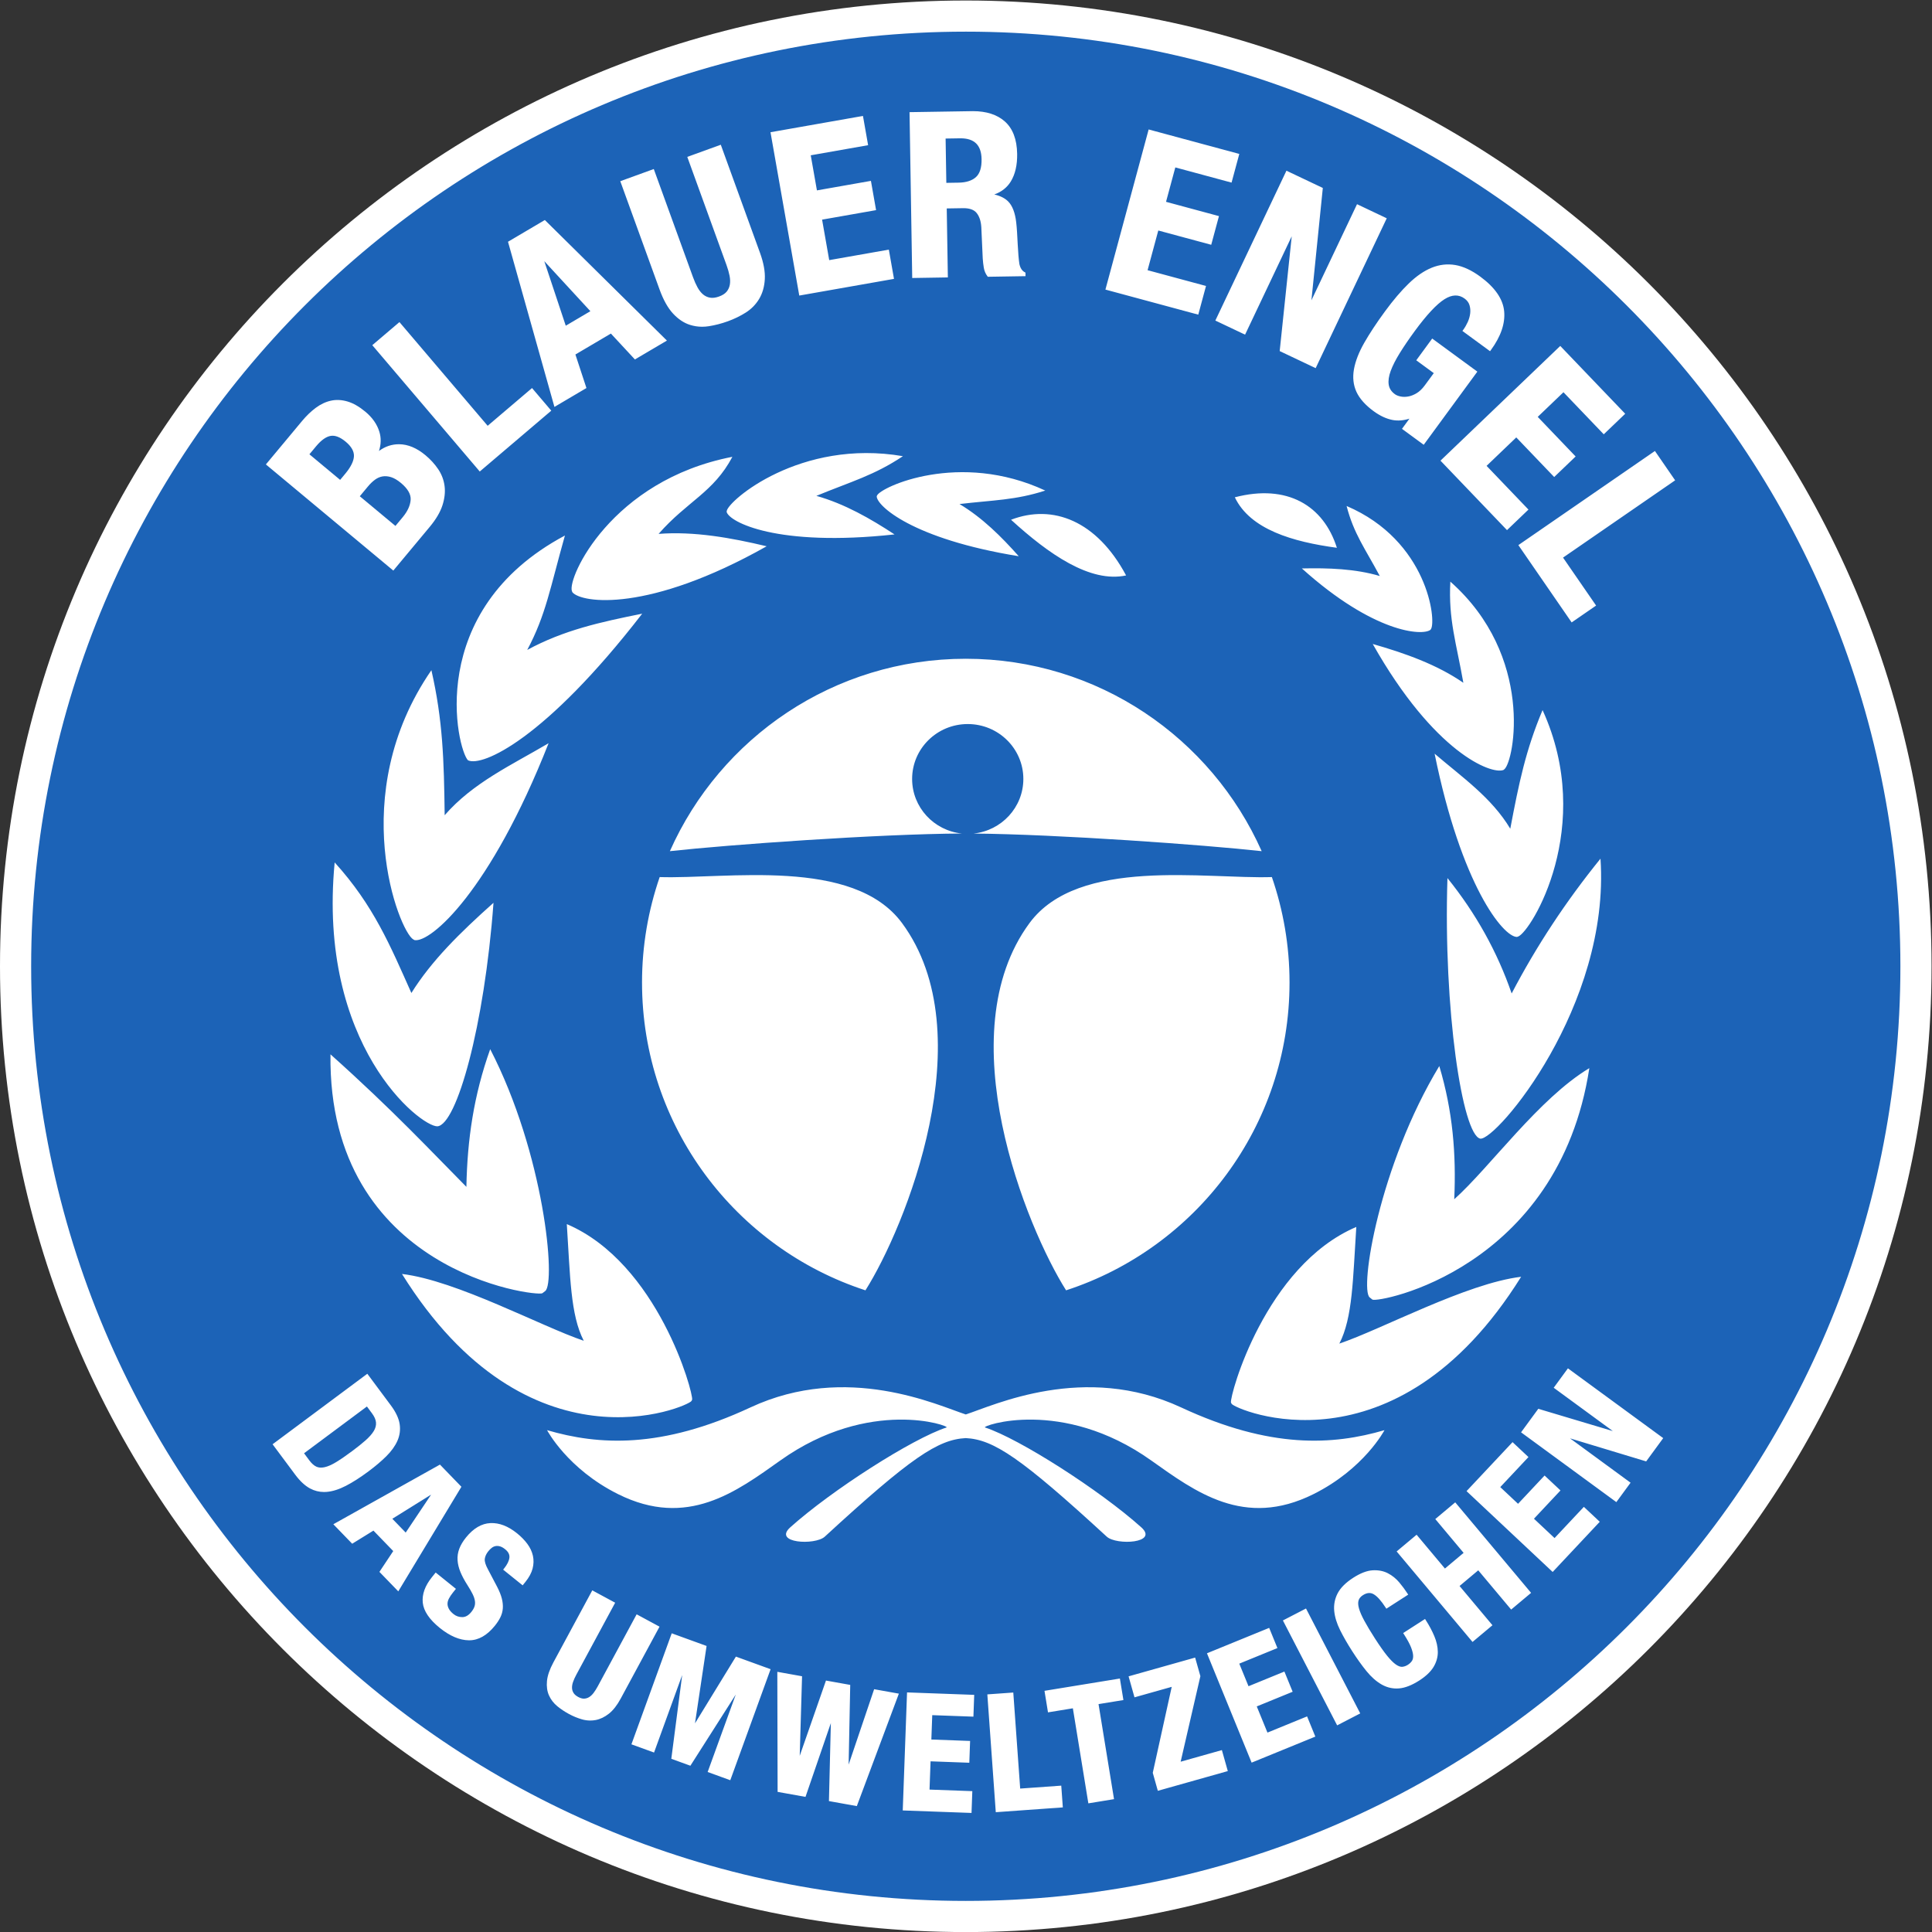
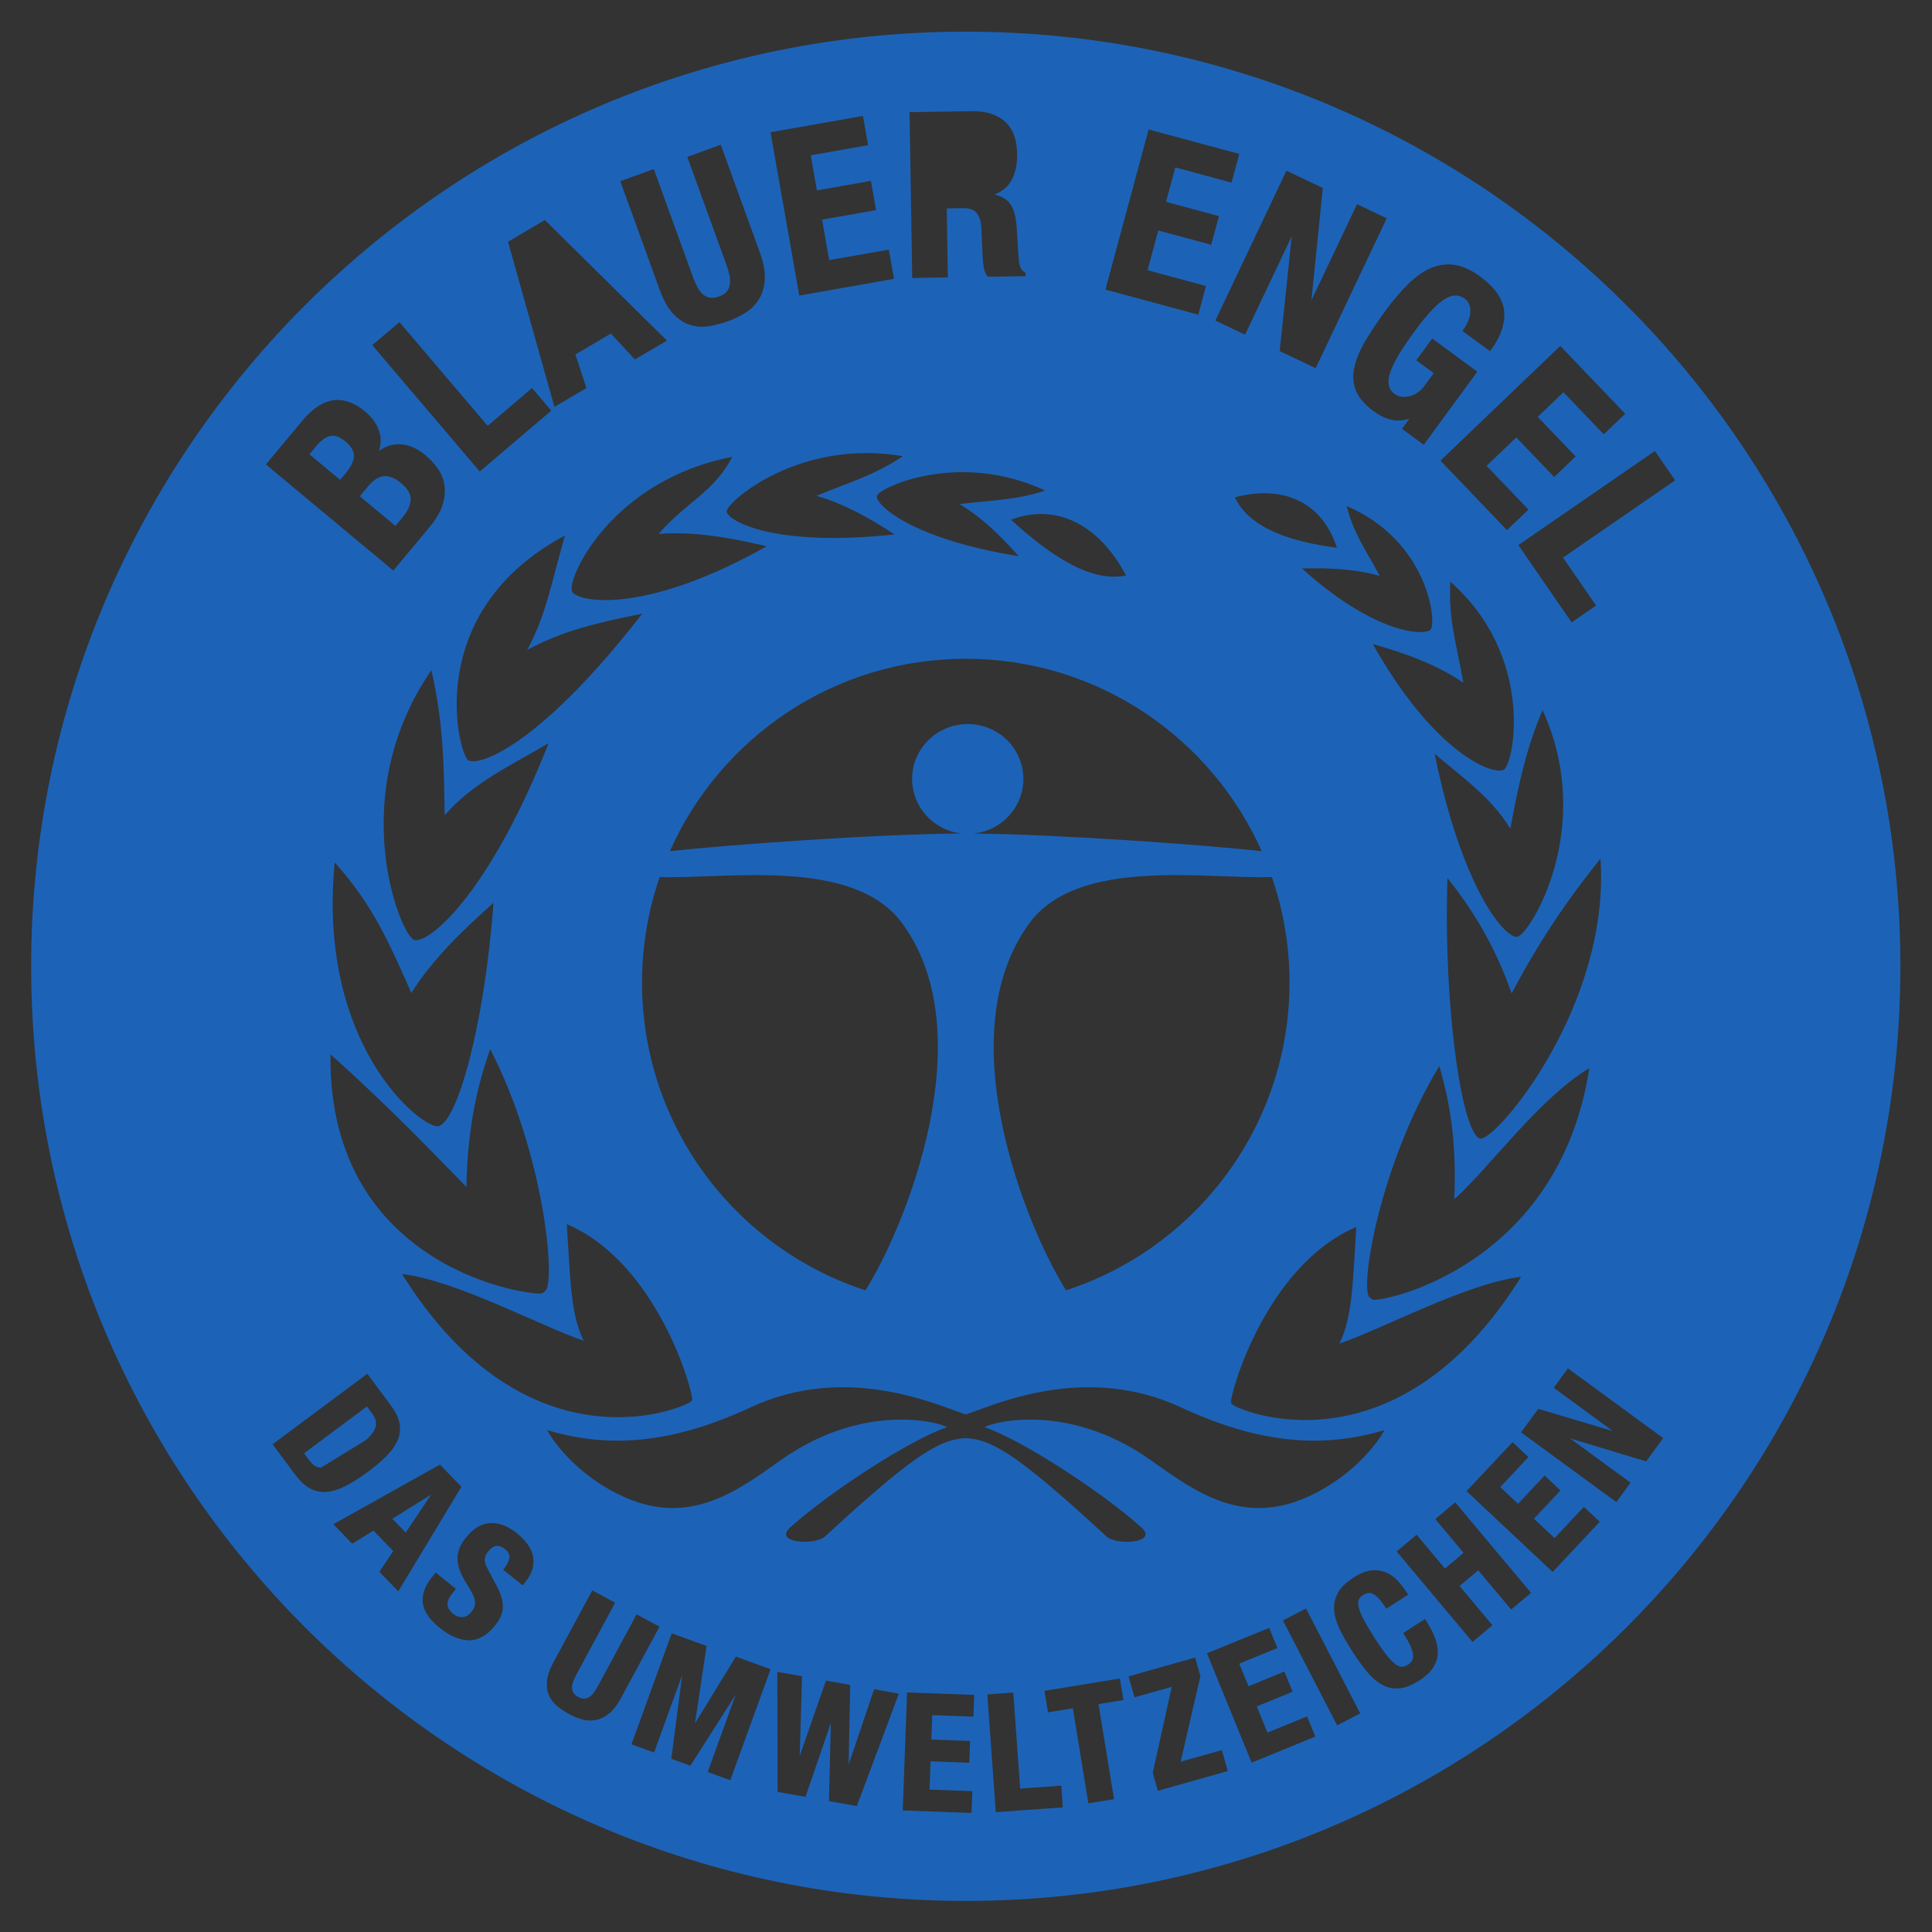
<svg xmlns="http://www.w3.org/2000/svg" viewBox="0 0 468.653 468.667" height="468.667" width="468.653" xml:space="preserve" id="svg2">
  <rect x="0" y="0" width="468.653" height="468.667" fill="#333333" stroke="none" />
  <defs id="defs6">
    <clipPath id="clipPath20" clipPathUnits="userSpaceOnUse">
      <path id="path18" d="M 0,3514.96 V 0 h 3514.95 v 3514.96 z" />
    </clipPath>
  </defs>
  <g transform="matrix(1.333,0,0,-1.333,0,468.667)" id="g10">
    <g transform="scale(0.1)" id="g12">
      <g id="g14">
        <g clip-path="url(#clipPath20)" id="g16">
-           <path id="path22" style="fill:#ffffff;fill-opacity:1;fill-rule:nonzero;stroke:none" d="M 1757.47,3514.96 C 786.848,3514.96 0,2728.11 0,1757.49 0,786.852 786.848,0 1757.47,0 c 970.62,0 1757.48,786.852 1757.48,1757.49 0,970.62 -786.86,1757.47 -1757.48,1757.47" />
-           <path id="path24" style="fill:#1c63b7;fill-opacity:1;fill-rule:nonzero;stroke:none" d="m 1074.34,2949.6 -83.852,90.99 39.052,-117.41 44.8,26.42" />
          <path id="path26" style="fill:#1c63b7;fill-opacity:1;fill-rule:nonzero;stroke:none" d="m 732.871,2574.79 c 8.84,10.61 13.692,21.21 14.426,31.52 0.711,10 -5.254,20.34 -17.746,30.74 -6.309,5.25 -12.324,8.8 -17.852,10.52 -5.461,1.7 -10.676,2.14 -15.515,1.36 -4.805,-0.82 -9.414,-2.8 -13.696,-5.92 -4.429,-3.24 -8.758,-7.38 -12.859,-12.31 l -14.895,-17.88 64.836,-54 13.301,15.97" />
-           <path id="path28" style="fill:#1c63b7;fill-opacity:1;fill-rule:nonzero;stroke:none" d="m 1744.53,3183.5 c 13.72,0.23 24.31,3.62 31.46,10.08 7.05,6.38 10.49,17.34 10.25,32.58 -0.41,25.6 -12.98,38.03 -38.41,38.03 l -27.05,-0.43 1.31,-80.63 22.44,0.37" />
          <path id="path30" style="fill:#1c63b7;fill-opacity:1;fill-rule:nonzero;stroke:none" d="m 629.141,2712.02 c -10.215,8.51 -19.473,12.08 -27.61,10.62 -8.261,-1.48 -17.097,-7.8 -26.25,-18.78 l -12.222,-14.69 55.886,-46.55 9.317,11.18 c 10.222,12.27 15.547,23.09 15.832,32.15 0.269,8.8 -4.758,17.59 -14.953,26.07" />
          <path id="path32" style="fill:#1c63b7;fill-opacity:1;fill-rule:nonzero;stroke:none" d="m 738.262,726.949 46.289,69.121 -70.606,-43.988 24.317,-25.133" />
-           <path id="path34" style="fill:#1c63b7;fill-opacity:1;fill-rule:nonzero;stroke:none" d="m 665.574,895.102 c 6.543,5.82 11.477,11.437 14.668,16.73 3.051,5.047 4.399,10.207 4.004,15.328 -0.391,5.16 -2.859,10.84 -7.351,16.86 l -9.207,12.39 -114.395,-85.121 9.734,-13.09 c 4.168,-5.597 8.465,-9.41 12.786,-11.32 2.507,-1.109 5.332,-1.68 8.375,-1.68 v 0 c 2.074,0 4.296,0.27 6.625,0.781 5.984,1.309 13.066,4.45 21.023,9.309 8.152,4.981 18.035,11.781 29.375,20.231 9.465,7.039 17.668,13.621 24.363,19.582" />
+           <path id="path34" style="fill:#1c63b7;fill-opacity:1;fill-rule:nonzero;stroke:none" d="m 665.574,895.102 c 6.543,5.82 11.477,11.437 14.668,16.73 3.051,5.047 4.399,10.207 4.004,15.328 -0.391,5.16 -2.859,10.84 -7.351,16.86 l -9.207,12.39 -114.395,-85.121 9.734,-13.09 c 4.168,-5.597 8.465,-9.41 12.786,-11.32 2.507,-1.109 5.332,-1.68 8.375,-1.68 v 0 " />
          <path id="path36" style="fill:#1c63b7;fill-opacity:1;fill-rule:nonzero;stroke:none" d="m 2995.63,856.492 -138.54,41.918 110.16,-80.691 -25.91,-35.34 -2,1.492 -171.37,125.508 31.37,42.82 135.67,-40.539 -107.62,78.84 25.87,35.34 2.01,-1.48 171.4,-125.52 z m -170.16,-201.211 -1.82,1.719 -154.89,145.371 83.72,89.168 28.95,-27.16 -51.31,-54.66 32.36,-30.387 48.28,51.457 28.95,-27.168 -48.28,-51.441 37.5,-35.219 53.32,56.809 28.94,-27.161 z m -75.53,-68.429 -59.89,71.429 -34.01,-28.531 59.88,-71.41 -36.28,-30.41 -138.08,164.711 36.32,30.398 51.54,-61.519 34,28.531 -51.54,61.508 36.29,30.402 138.05,-164.711 z m -141.18,-104.34 c -5.21,-8.66 -13.9,-16.942 -25.84,-24.641 -13.66,-8.781 -26.19,-13.652 -37.21,-14.492 -1.45,-0.109 -2.91,-0.168 -4.34,-0.168 -9.53,0 -18.68,2.469 -27.2,7.34 -9.6,5.488 -18.86,13.66 -27.47,24.258 -8.48,10.433 -17.17,22.582 -25.88,36.121 -8.57,13.32 -15.99,26.242 -22.07,38.379 -6.13,12.3 -9.77,24.14 -10.8,35.179 -1.03,11.223 1.07,21.992 6.27,31.992 5.2,9.981 14.75,19.5 28.4,28.282 12.97,8.359 24.81,12.918 35.19,13.547 10.47,0.601 19.77,-1.188 27.86,-5.387 7.97,-4.141 14.93,-9.793 20.76,-16.762 5.67,-6.808 10.67,-13.539 14.82,-20.019 l 1.34,-2.102 -39.78,-25.617 -1.34,2.109 c -8.04,12.449 -15.36,20.617 -21.79,24.278 -6,3.453 -12.46,2.8 -19.74,-1.887 -3.93,-2.531 -6.51,-5.672 -7.65,-9.32 -1.19,-3.75 -0.96,-8.653 0.69,-14.571 1.74,-6.211 5.07,-13.859 9.87,-22.711 4.87,-9.019 11.38,-19.871 19.36,-32.25 8.54,-13.23 15.93,-23.761 22.05,-31.281 6.04,-7.449 11.42,-12.82 16.01,-15.969 3.99,-2.742 7.57,-4.129 10.69,-4.129 l 0.76,0.028 c 3.46,0.261 6.93,1.5 10.35,3.703 2.9,1.859 5.26,4.09 7.07,6.609 1.7,2.379 2.53,5.551 2.45,9.457 -0.08,4.121 -1.4,9.41 -3.87,15.75 -2.59,6.473 -6.94,14.461 -12.96,23.793 l -1.34,2.11 39.8,25.621 1.35,-2.102 c 6.24,-9.66 11.43,-19.43 15.48,-29.012 4.15,-9.769 6.32,-19.457 6.42,-28.769 0.09,-9.43 -2.5,-18.641 -7.71,-27.367 z m -175.48,-106.371 -98.71,190.918 42.06,21.742 1.13,-2.223 97.55,-188.699 z m -155.63,-67.84 -81.28,198.98 113.22,46.258 15.01,-36.738 -69.41,-28.352 16.81,-41.097 65.3,26.687 15.03,-36.75 -65.32,-26.687 19.46,-47.633 72.11,29.472 15.02,-36.75 z m -170.68,-51.262 -9.21,32.731 34.49,156.46 -67.74,-19.082 -10.75,38.204 121.1,34.136 9.56,-33.867 -0.16,-0.621 -35.75,-154.988 75.03,21.129 10.77,-38.211 z m -92.95,462.52 c -156.75,144.14 -206.02,176.722 -256.55,179.339 -50.53,-2.617 -99.79,-35.199 -256.54,-179.339 -17.65,-16.219 -95.22,-12.008 -62.68,17.089 75.35,67.481 221.75,161.161 284.2,181.59 7.73,2.512 -139.62,55.473 -302.12,-59.816 -80.44,-57.051 -169.53,-124.281 -295.44,-61.59 -92.45,46.039 -129.382,116.508 -129.382,116.508 93.772,-27.399 207.292,-34.449 370.072,41.359 176.11,82.031 341.59,3.473 391.9,-12.801 50.31,16.274 215.78,94.832 391.9,12.801 162.76,-75.808 276.3,-68.758 370.05,-41.359 0,0 -36.92,-70.469 -129.42,-116.508 -125.84,-62.691 -214.93,4.539 -295.42,61.59 -162.49,115.289 -309.83,62.328 -302.1,59.816 62.46,-20.429 208.84,-114.109 284.21,-181.59 32.53,-29.097 -45.03,-33.308 -62.68,-17.089 z m 13.24,-477.7 -46.71,-7.64 -0.42,2.492 -27.78,170.48 -45.26,-7.402 -6.38,39.191 137.21,22.391 6.42,-39.18 -45.28,-7.382 z m -215.18,-23.75 -15.37,214.391 47.23,3.379 12.54,-174.777 74.75,5.347 2.86,-39.59 z m -40.7,173.879 -74.92,2.731 -1.62,-44.36 70.51,-2.578 -1.43,-39.672 -70.52,2.582 -1.88,-51.429 77.86,-2.832 -1.44,-39.668 -125.16,4.547 7.82,214.8 122.22,-4.449 z m -212.16,-162.777 -50.75,9.121 3.48,141.949 -46.14,-134.301 -50.75,9.122 -0.52,218.468 45.01,-8.082 -4.24,-144.797 47.76,136.981 44.14,-7.922 -2.9,-145.031 46.41,137.203 45.01,-8.082 z m -230.28,47.098 -41.19,14.953 51.2,141 -82.61,-129.59 -34.72,12.609 19.79,152.41 -51.2,-141.011 -41.18,14.949 73.34,202.031 63.42,-23.031 -21.08,-140.828 74.44,121.461 63.14,-22.922 z m -220.77,121.16 c -7.71,-6.129 -15.83,-10.028 -24.14,-11.629 -3.3,-0.621 -6.66,-0.93 -9.96,-0.93 -4.97,0 -10.01,0.731 -14.96,2.129 -8.07,2.32 -16.06,5.602 -23.75,9.762 -7.66,4.129 -14.82,8.91 -21.27,14.199 -6.6,5.422 -11.66,11.988 -15.035,19.52 -3.41,7.562 -4.653,16.441 -3.703,26.359 0.937,9.82 4.878,21.211 11.708,33.871 l 70.74,131.051 41.65,-22.492 -70.73,-131.039 c -2.45,-4.54 -4.42,-8.899 -5.85,-12.942 -1.39,-3.906 -2.04,-7.609 -1.94,-10.996 0.09,-3.281 1,-6.344 2.72,-9.121 1.71,-2.77 4.56,-5.25 8.47,-7.371 3.84,-2.07 7.32,-3.11 10.36,-3.11 3.73,0.129 6.76,1.071 9.56,2.801 2.89,1.789 5.64,4.36 8.14,7.66 2.6,3.438 5.16,7.481 7.6,11.989 l 70.75,131.039 41.65,-22.489 -70.74,-131.031 c -6.46,-11.969 -13.62,-21.129 -21.27,-27.23 z m -138.99,263.98 c -2.051,-7.91 -6.375,-15.988 -12.84,-24.008 l -5.254,-6.519 -35.488,28.59 1.57,1.937 c 5.93,7.371 9.238,14.09 9.824,19.973 0.547,5.566 -1.98,10.527 -7.746,15.168 -3.367,2.73 -6.578,4.512 -9.539,5.32 -2.898,0.789 -5.625,0.942 -8.086,0.43 -2.473,-0.508 -4.766,-1.578 -6.824,-3.18 -2.199,-1.719 -4.262,-3.762 -6.113,-6.058 -3.743,-4.641 -5.93,-9.364 -6.504,-14.024 -0.559,-4.609 1.383,-11.019 5.789,-19.058 l 16.574,-31.508 c 4.117,-7.93 7.02,-15.16 8.633,-21.492 1.621,-6.411 2.234,-12.481 1.812,-18.071 -0.425,-5.64 -1.922,-11.097 -4.461,-16.219 -2.468,-5 -5.832,-10.14 -9.992,-15.3 -14.18,-17.59 -29.898,-26.508 -46.734,-26.508 l -0.578,0.008 c -16.828,0.199 -34.602,7.75 -52.825,22.429 -19.058,15.371 -29.519,30.852 -31.082,46.02 -1.55,15.16 4.024,30.742 16.575,46.301 l 6.914,8.59 36.851,-29.711 -5.437,-6.75 c -2.969,-3.68 -5.391,-7.289 -7.215,-10.75 -1.723,-3.25 -2.609,-6.457 -2.649,-9.528 -0.039,-3.062 0.774,-6.172 2.415,-9.281 1.66,-3.172 4.531,-6.418 8.523,-9.629 4.59,-3.699 9.797,-5.512 15.891,-5.512 6.062,0.02 11.421,3.102 16.511,9.411 2.754,3.41 4.688,6.75 5.743,9.921 1.035,3.098 1.296,6.469 0.792,10.028 -0.531,3.691 -1.917,7.859 -4.113,12.383 -2.285,4.679 -5.437,10.168 -9.363,16.289 -5.41,8.41 -9.699,16.39 -12.758,23.711 -3.086,7.41 -4.891,14.738 -5.359,21.777 -0.469,7.121 0.586,14.16 3.144,20.922 2.52,6.687 6.621,13.558 12.168,20.449 13.446,16.691 28.418,25.5 44.492,26.211 16.016,0.758 32.227,-5.531 48.36,-18.531 7.469,-6.02 13.777,-12.489 18.762,-19.2 5.066,-6.82 8.496,-14.101 10.183,-21.628 1.68,-7.59 1.492,-15.461 -0.566,-23.403 z m -278.731,-6.008 25.156,37.848 -36.042,37.25 -38.657,-23.898 -34.324,35.468 194.004,108.571 39.062,-40.371 -114.875,-190.34 z M 589.727,800.789 c -8.985,0 -17.547,2.16 -25.481,6.43 -9.234,4.961 -18.277,13.34 -26.891,24.91 l -41.332,55.543 172.415,128.298 42.917,-57.669 c 8.977,-12.071 14.336,-23.5 15.918,-33.961 1.594,-10.531 0.2,-20.809 -4.148,-30.539 -4.277,-9.582 -11.113,-19.039 -20.305,-28.121 -9.031,-8.93 -19.937,-18.16 -32.41,-27.45 -14.797,-11 -28.562,-19.82 -40.93,-26.191 -12.507,-6.449 -24.246,-10.16 -34.871,-11.039 -1.648,-0.141 -3.269,-0.211 -4.882,-0.211 z M 549.563,2749.64 c 7.886,9.47 16.296,17.57 24.98,24.04 8.824,6.57 18.145,10.97 27.703,13.06 9.617,2.12 19.832,1.59 30.313,-1.53 10.39,-3.09 21.269,-9.34 32.343,-18.56 12.676,-10.56 21.219,-22.76 25.391,-36.28 3.496,-11.31 3.262,-23.1 -0.684,-35.16 11.016,8.15 23.204,12.27 36.336,12.27 l 0.696,-0.01 c 15.879,-0.18 31.906,-6.9 47.617,-19.99 9.082,-7.57 16.855,-16.09 23.097,-25.32 6.329,-9.37 10.262,-19.71 11.676,-30.75 1.407,-11.04 0.09,-22.89 -3.926,-35.24 -3.992,-12.31 -11.765,-25.45 -23.093,-39.05 l -66.25,-79.54 -231.914,193.15 z m 177.324,180.13 160.535,-188.73 80.754,68.69 35.014,-41.17 -130.143,-110.72 -195.567,229.9 z m 264.605,185.74 222.138,-219.4 -58.25,-34.34 -43.7,47.1 -64.57,-38.08 20.07,-61.04 -58.24,-34.35 -84.499,300.56 z m 198.238,92.77 71.43,-196.97 c 2.51,-6.93 5.28,-13.15 8.22,-18.5 2.89,-5.24 6.25,-9.51 10.03,-12.69 3.68,-3.1 7.94,-5.1 12.67,-5.93 4.77,-0.83 10.2,-0.14 16.28,2.06 6.33,2.29 11.02,5.28 13.99,8.89 2.97,3.63 4.91,7.88 5.76,12.63 0.85,4.87 0.7,10.3 -0.45,16.18 -1.19,6.04 -3.05,12.59 -5.54,19.46 l -71.44,196.97 60.98,22.12 71.44,-196.97 c 6.5,-17.95 9.42,-33.99 8.66,-47.66 -0.76,-13.74 -4.23,-25.82 -10.3,-35.93 -6.05,-10.08 -14.25,-18.44 -24.37,-24.85 -9.94,-6.28 -20.85,-11.6 -32.43,-15.79 -11.55,-4.2 -23.27,-7.24 -34.82,-9.05 -4.08,-0.64 -8.18,-0.96 -12.17,-0.96 -7.5,0 -14.94,1.14 -22.09,3.41 -11.03,3.46 -21.41,10.4 -30.87,20.61 -9.39,10.13 -17.64,24.89 -24.52,43.88 l -71.44,196.97 z m 380.65,96.63 9.38,-53.23 -104.4,-18.4 11.25,-63.86 98.26,17.32 9.38,-53.24 -98.25,-17.31 12.97,-73.68 108.5,19.11 9.38,-53.23 -172.38,-30.37 -52.37,297.23 z m -84.78,-691.37 c 51.57,-14.55 98.42,-41.43 142.21,-70.16 -214.56,-23.4 -300.82,22.86 -305.51,40.94 l 0.19,1.66 c 2.39,18.4 133.43,131.87 320.6,99.77 -52.56,-35.04 -93.62,-45.92 -157.49,-72.21 z m 285,700.08 c 24.32,0 43.77,-6.26 57.8,-18.61 14.56,-12.82 22.15,-32.7 22.57,-59.06 0.34,-20.34 -3.58,-37.29 -11.63,-50.4 -6.76,-10.97 -16.82,-18.87 -29.96,-23.54 11.14,-2.57 19.77,-6.98 25.7,-13.18 7.4,-7.75 12.17,-20.33 14.15,-37.4 0.65,-5.61 1.18,-11.73 1.56,-18.2 0.38,-6.51 0.78,-13.79 1.19,-21.82 0.78,-15.54 1.81,-27.61 3.05,-35.88 1.62,-7.46 4.82,-12.42 9.77,-15.03 l 1.31,-0.7 0.11,-6.47 -68.62,-1.1 -0.77,1 c -3.34,4.41 -5.54,9.56 -6.53,15.33 -0.92,5.48 -1.59,11.23 -1.96,17.07 l -2.59,56.97 c -0.7,10.99 -3.6,19.69 -8.61,25.83 -4.7,5.73 -12.68,8.63 -23.73,8.63 l -30.57,-0.49 2.04,-125.53 -64.86,-1.05 -4.88,301.79 z m -24.53,-714.96 c 41.74,-25 76.35,-59.55 107.79,-94.97 -194.26,31.51 -258.74,92.29 -258.44,109.08 l 0.58,1.4 c 6.6,15.32 149.55,81.87 306.14,9 -54.73,-17.63 -93.54,-17.17 -156.07,-24.51 z m 303.15,-129.93 c -65.35,-14.04 -140.83,38.74 -209.37,101.33 76.2,29.24 156.29,-2.05 209.37,-101.33 z m -36.97,522.6 78.01,288.98 164.96,-44.54 -14.08,-52.19 -102.35,27.64 -16.9,-62.6 96.32,-26 -14.08,-52.19 -96.33,26 -19.49,-72.23 106.33,-28.71 -14.08,-52.19 -168.97,45.61 z m 394.96,182.53 -20.74,-204.48 82.99,174.94 54.09,-25.66 -1.07,-2.25 -128.28,-270.45 -65.47,31.06 21.91,208.86 -84.89,-178.98 -54.11,25.67 1.08,2.25 128.28,270.44 z m 198.1,-145.18 c 14.08,5.72 28.53,7.38 43.01,4.92 14.37,-2.44 29.6,-9.51 45.28,-20.99 26.85,-19.69 41.53,-40.94 43.62,-63.19 2.09,-22.13 -6.04,-45.9 -24.21,-70.65 l -1.46,-2.01 -50.32,36.87 1.49,2.01 c 3.13,4.29 5.93,9.13 8.32,14.41 2.3,5.16 3.79,10.47 4.38,15.73 0.59,5.18 0.14,10.22 -1.33,14.97 -1.41,4.56 -4.38,8.53 -8.83,11.79 -10.76,7.89 -22.91,7.48 -36.58,-1.11 -14.3,-8.98 -32.54,-28.51 -54.22,-58.08 -10.45,-14.26 -19.56,-27.63 -27.06,-39.72 -7.5,-12.05 -13.1,-23.08 -16.68,-32.78 -3.47,-9.44 -4.67,-17.82 -3.58,-24.9 1.07,-6.94 4.71,-12.6 11.14,-17.32 2.61,-1.91 6.07,-3.34 10.32,-4.23 4.28,-0.9 8.95,-0.92 13.94,-0.06 4.97,0.86 10.15,2.89 15.41,6.04 5.22,3.14 10.15,7.87 14.7,14.06 l 16.48,22.45 -31.87,23.35 29,39.58 82.16,-60.22 -1.49,-2.02 -96.09,-131.1 -39.58,29.01 13.59,18.53 c -10.76,-3.41 -21.05,-4.21 -30.58,-2.42 -11.35,2.14 -23.01,7.55 -34.64,16.08 -15.04,11.01 -25.53,22.83 -31.2,35.1 -5.7,12.36 -7.21,26.24 -4.53,41.27 2.66,14.81 9.02,31.06 18.86,48.27 9.78,17.09 22.43,36.27 37.66,57.02 14.77,20.17 29.22,37.14 42.96,50.46 13.87,13.48 27.99,23.2 41.93,28.88 z m 352.19,-265.73 -39.04,-37.4 -73.33,76.57 -46.82,-44.85 68.99,-72.06 -39.04,-37.39 -69,72.06 -54.03,-51.75 76.2,-79.56 -39.04,-37.39 -121.06,126.42 217.98,208.75 z M 2693.72,1443.83 c -32.5,6.78 -67.39,235.45 -59.71,474.14 51.74,-64.17 90.67,-134.16 116.84,-209.96 44.83,85.87 98.71,167.63 161.65,245.29 18.18,-268.16 -190.15,-513.75 -218.78,-509.47 z m -196.32,-292.88 -4.85,3.9 c -18.82,14.6 17.12,240 126.62,421.06 24.52,-81.92 30.92,-159.79 27.21,-242.38 64.92,58.08 153.81,183.3 245.84,238.6 -56.29,-366.4 -385.29,-427.84 -394.82,-421.18 z m -29.26,132.21 c -6.25,-94.94 -6.47,-165.07 -30.85,-212.31 76.55,25.8 231.32,109.68 330.8,121.59 C 2537.77,823.332 2247.48,951.129 2241.33,961.199 l -1.25,2.391 c -2.6,11.93 61.89,248.54 228.06,319.57 z m -594.63,553.04 c 88.89,120.4 319.7,79.76 440.99,83.61 20.72,-60.16 32.13,-124.65 32.13,-191.84 0,-261.66 -170.63,-483.32 -406.62,-560.18 -72.04,113.92 -215.83,466.07 -66.5,668.41 z m 373.58,774.71 c 95.39,24.87 161.52,-15.12 185.71,-91.87 -80.12,10.8 -157.72,33.27 -185.71,91.87 z m 560.01,-387.23 c 96.74,-212.16 -21.13,-403.73 -44.52,-412.11 l -2.19,-0.69 c -25.08,0.14 -101.19,94.07 -149.75,333.47 50.51,-43.21 103.59,-79.77 137.7,-136.53 15.86,83.6 28.1,143.04 58.76,215.86 z m -167.84,233.77 c 153.14,-135.52 116.3,-326.41 98.36,-341.42 l -1.66,-1.32 c -22.17,-8.78 -126.11,31.43 -237.91,229.26 58.32,-16.69 116.7,-37.3 164.9,-70.62 -12.77,72.56 -27.4,114.92 -23.69,184.1 z m -188.79,137.65 c 147.84,-63.22 163.7,-209.2 153.47,-224.1 l -0.96,-1.31 c -14.84,-11.36 -103.26,-5.75 -233.89,111.76 48.24,1.1 97.42,-0.62 141.79,-13.79 -26.41,49.45 -47.28,76.73 -60.41,127.44 z M 1168.33,1727.97 c 0,67.19 11.41,131.69 32.13,191.84 121.25,-3.86 352.08,36.8 440.97,-83.61 149.33,-202.34 5.54,-554.48 -66.52,-668.41 -235.97,76.87 -406.58,298.53 -406.58,560.18 z M 1062.29,1076 c -24.41,47.25 -24.59,117.37 -30.84,212.32 166.18,-71.05 230.63,-307.64 228.06,-319.55 l -1.25,-2.418 C 1252.11,956.281 961.797,828.469 731.504,1197.59 830.977,1185.67 985.715,1101.8 1062.29,1076 Z m -213.567,280.11 c 1.66,85.74 13.242,166.3 43.328,250.55 98.515,-190.87 119.949,-425.64 100.012,-440.24 l -5.129,-3.92 c -10.071,-6.62 -390.457,37.96 -385.547,434.76 115.097,-102.87 185.715,-179.07 247.336,-241.15 z m -100.11,352.77 c 36.758,58.79 88.125,109.4 149.434,164.12 -16.699,-225.66 -67.09,-403.97 -102.102,-406.74 -30.679,-0.84 -218.777,147.11 -186.922,480.21 71.016,-78.38 101.27,-151.75 139.59,-237.59 z m 249.688,454.51 C 892.168,1894.03 783.828,1800.09 754.465,1805.1 l -2.387,1.27 c -25.652,14.59 -123.887,262.31 32.961,489.93 20.813,-91.26 22.891,-163.13 24.16,-263.92 51.555,59.23 121.184,90.98 189.102,131.01 z m 396.849,358.41 c -215.47,-121.51 -337.09,-103.42 -353.51,-83.69 l -0.85,2.07 c -8.98,23.17 71.02,201.55 291.97,244.4 -34.33,-65.01 -82.32,-80.83 -134.26,-140.24 64.42,4.96 131.6,-7 196.65,-22.54 z M 1168.66,2399.14 C 992.109,2170.8 877.637,2119.95 851.648,2132.31 c -19.57,19.5 -80.808,271.89 176.382,409.06 -26.97,-95.53 -34.483,-144.08 -68.596,-208.2 66.346,36.05 133.346,50.72 209.226,65.97 z m 592.38,-200.86 c -55.86,0 -101.2,-44.72 -101.2,-99.89 0,-51.58 39.6,-94 90.42,-99.31 -152.77,-0.81 -425.29,-20.44 -531.24,-32.1 91.69,206.22 298.22,350.12 538.46,350.12 240.24,0 446.75,-143.9 538.45,-350.13 -104.37,11.49 -370.51,30.72 -524.45,32.05 50.99,5.17 90.77,47.68 90.77,99.37 0,55.17 -45.33,99.89 -101.21,99.89 z m 1250.51,496.92 36.8,-53.4 -204,-140.62 60.18,-87.28 -44.52,-30.68 -1.41,2.05 -95.55,138.64 z M 1757.48,3458.28 C 818.152,3458.28 56.691,2696.8 56.691,1757.49 56.691,818.172 818.152,56.68 1757.48,56.68 c 939.32,0 1700.78,761.492 1700.78,1700.81 0,939.31 -761.46,1700.79 -1700.78,1700.79" />
        </g>
      </g>
    </g>
  </g>
</svg>